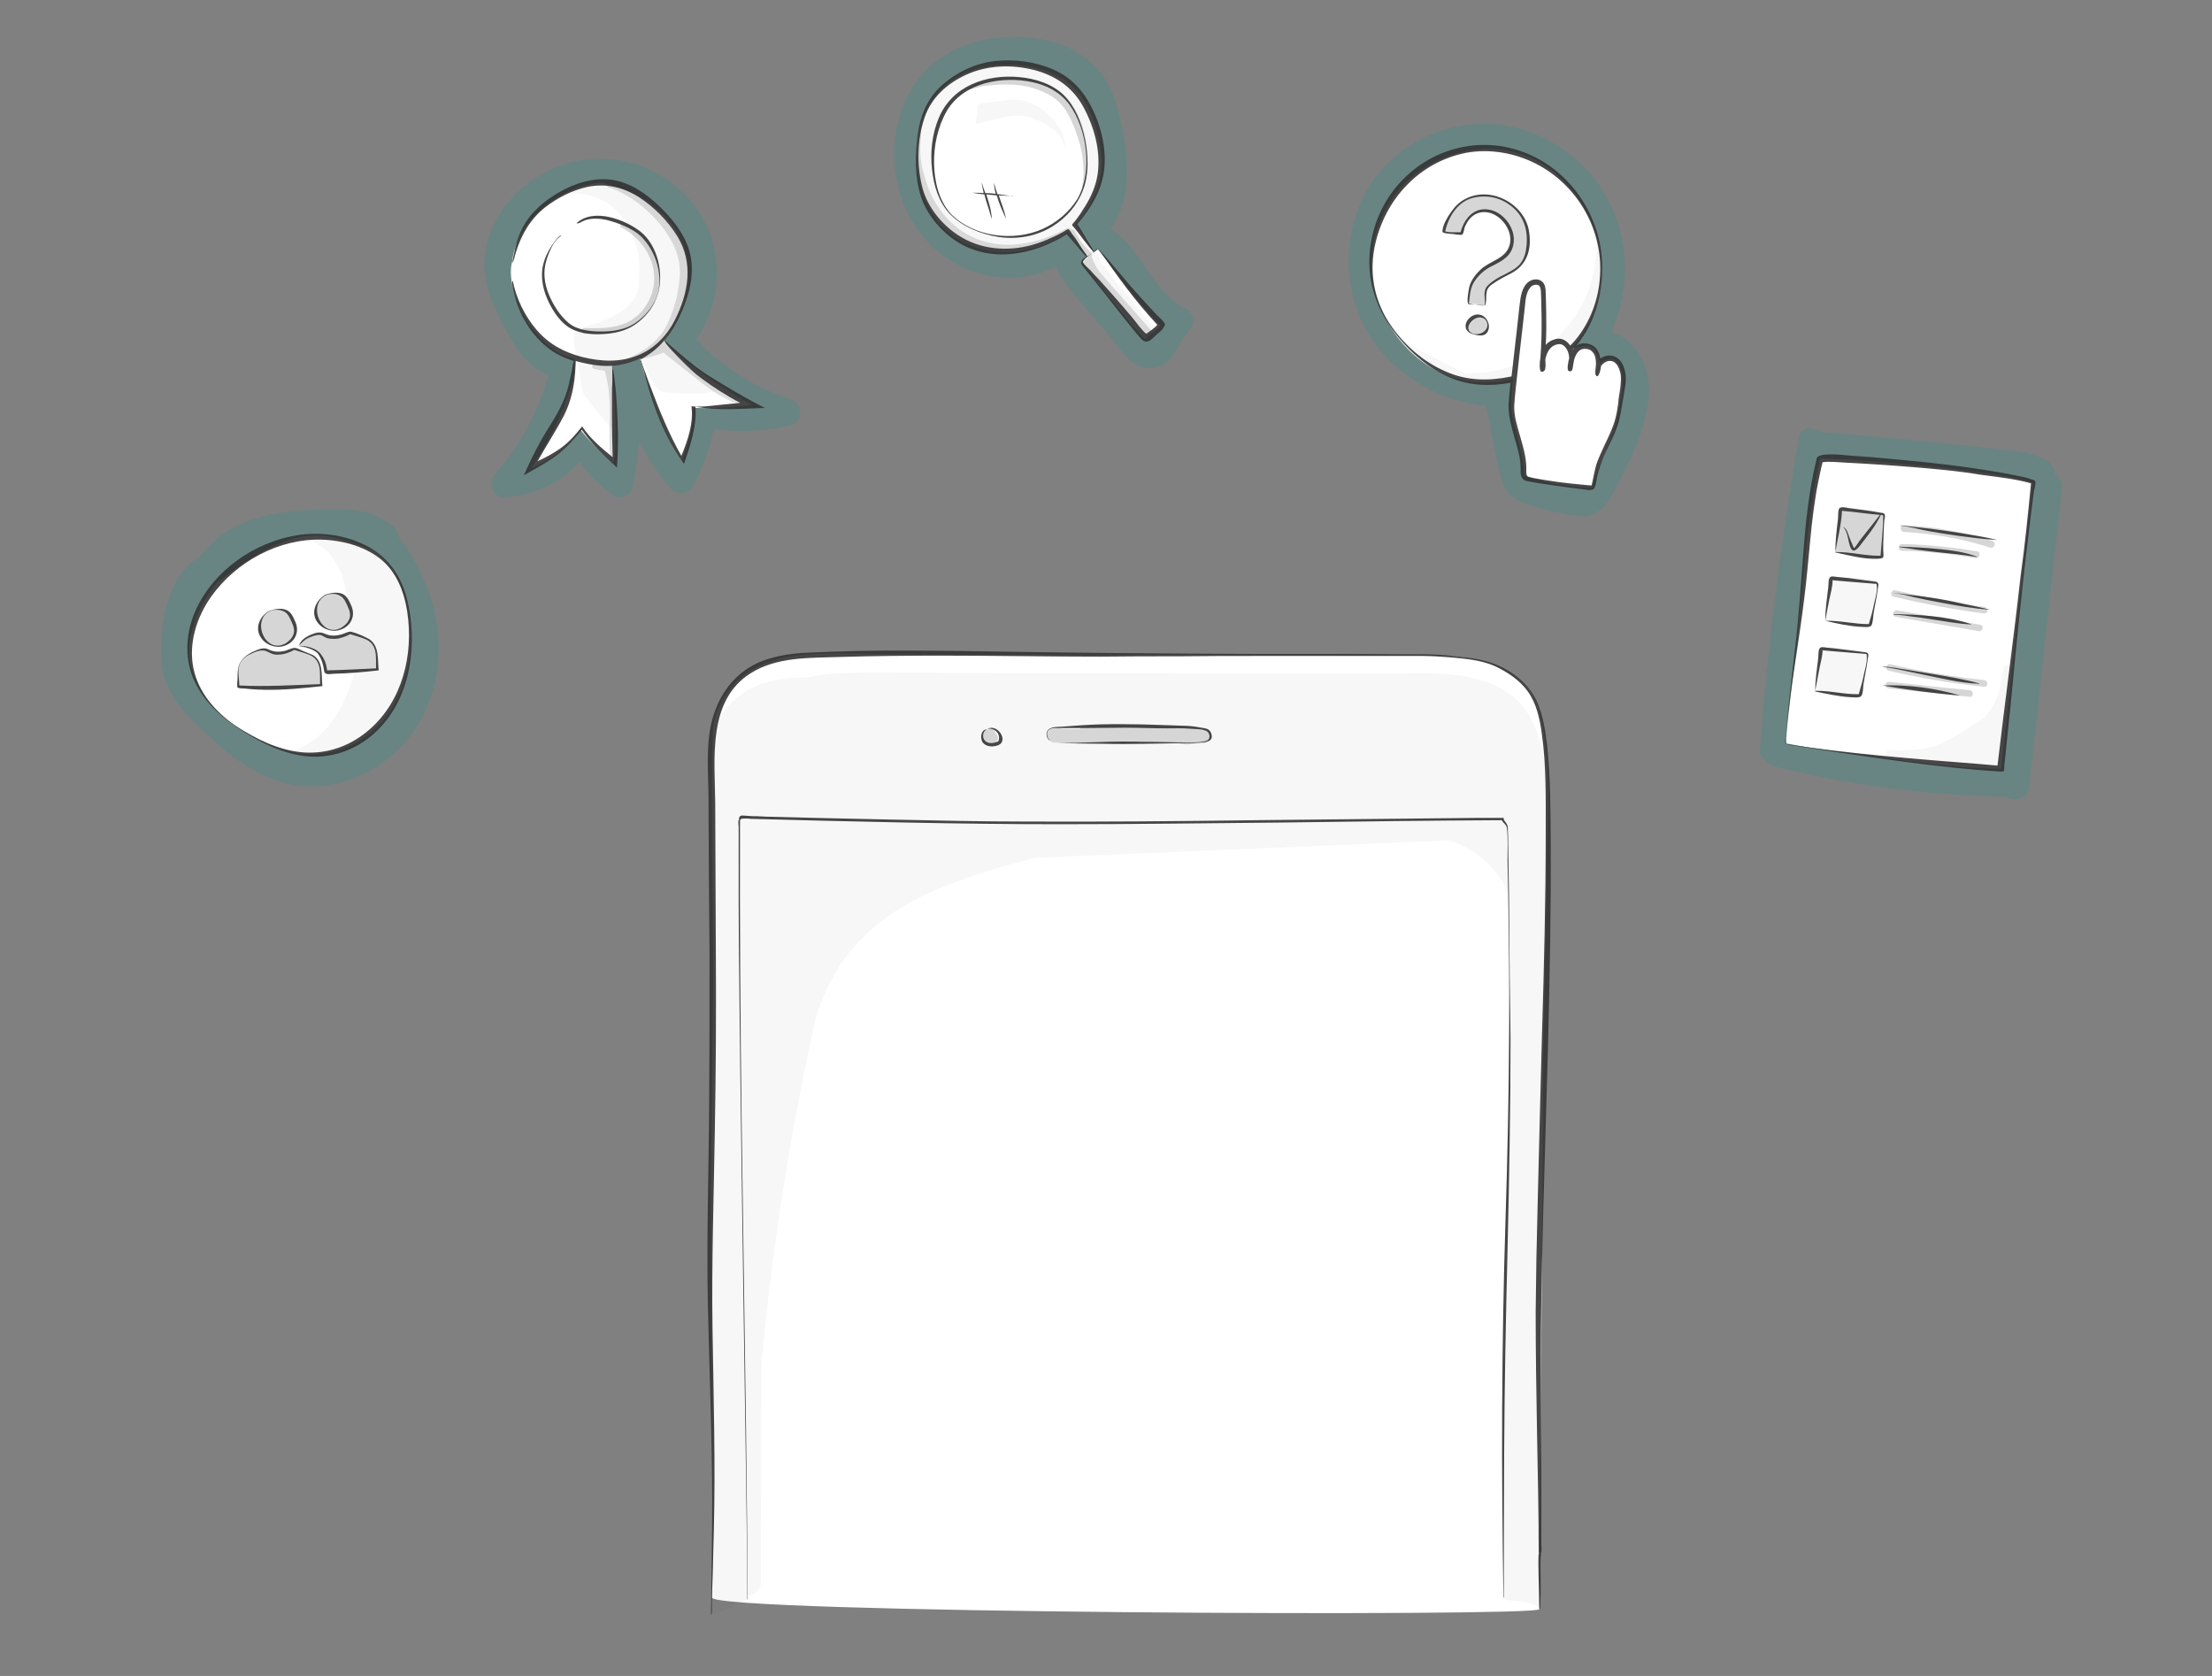
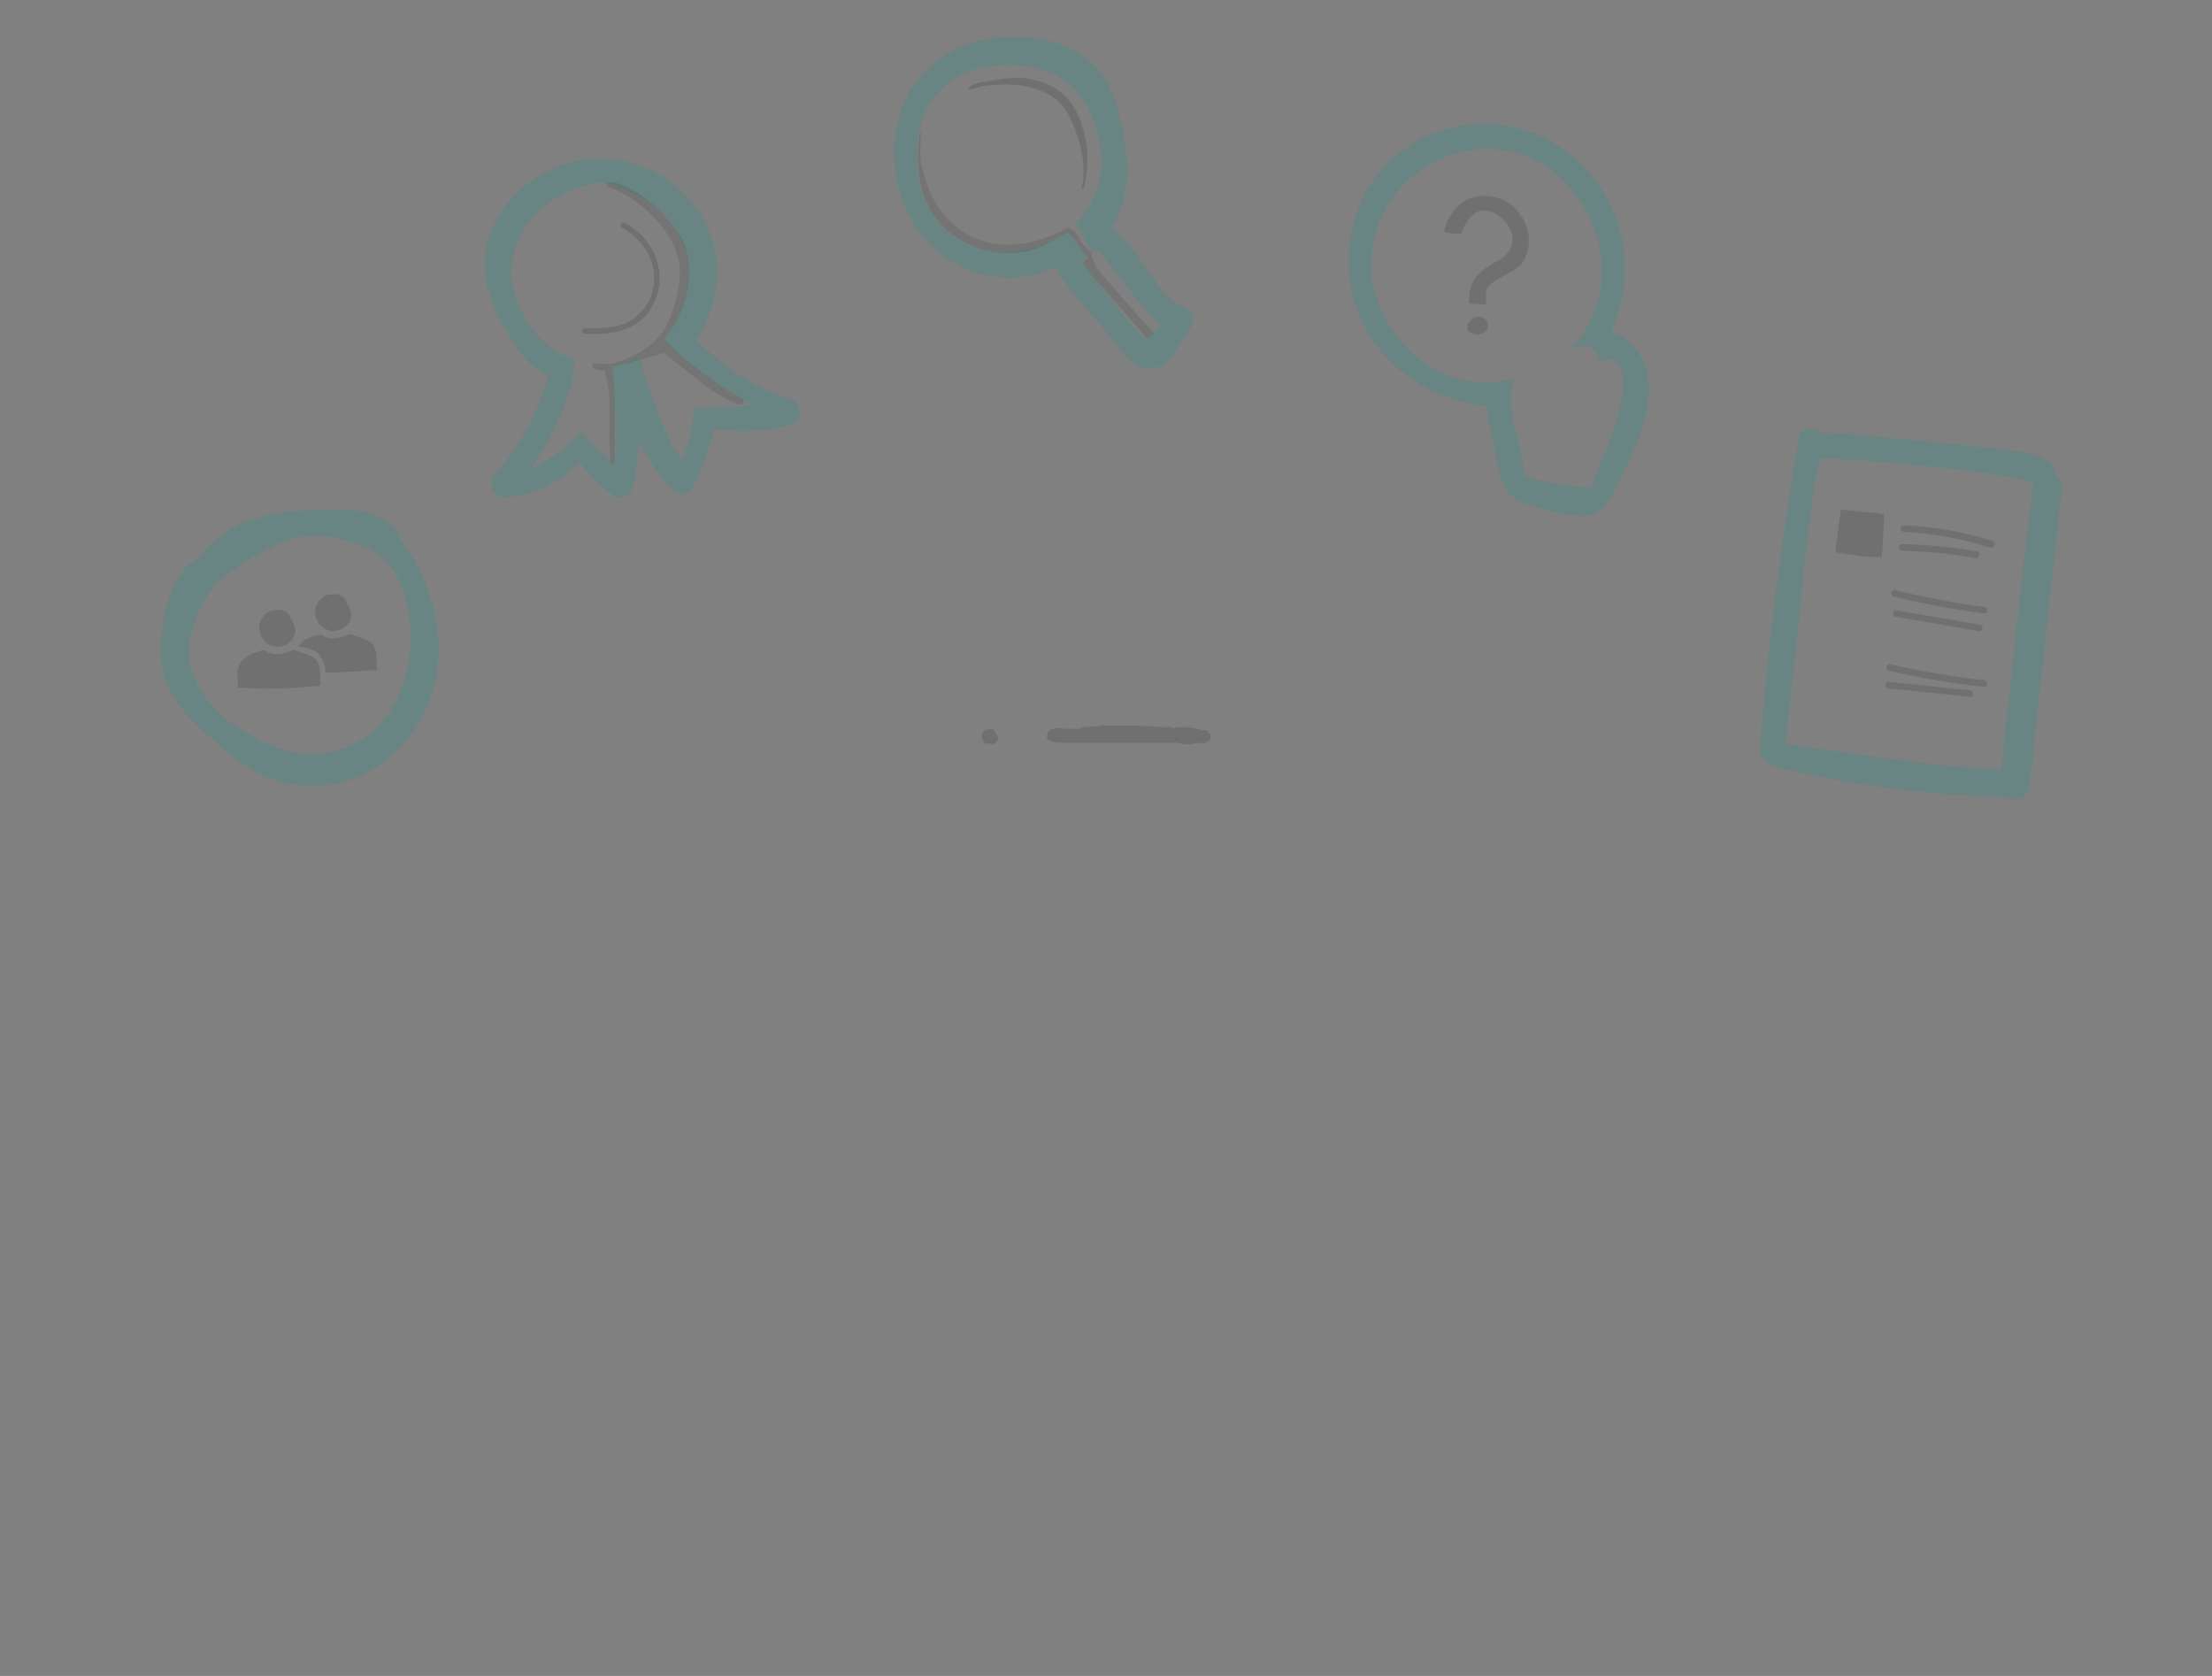
<svg xmlns="http://www.w3.org/2000/svg" version="1.1" id="Calque_1" x="0px" y="0px" viewBox="0 0 660 500" style="enable-background:new 0 0 660 500;" xml:space="preserve">
  <rect x="0" y="0" width="660" height="500" fill="#808080" stroke="none" />
  <style type="text/css">
	.st0{fill:#FFFFFF;}
	.st1{opacity:0.25;fill:#20968F;enable-background:new    ;}
	.st2{opacity:4.000000e-02;fill:#333333;enable-background:new    ;}
	.st3{opacity:0.16;fill:#333333;enable-background:new    ;}
	.st4{opacity:0.2;fill:#333333;enable-background:new    ;}
	.st5{opacity:0.9;fill:#333333;enable-background:new    ;}
</style>
-   <path class="st0" d="M456,205.4c-6.7-7.4-16.5-9.7-25.8-9.8c-55.4-0.6-112.3-0.1-167.7-0.5c-18.9-0.1-43.1-3.3-49.6,20.6  c-1.1,10.2,0,63.6-0.1,77.2c-0.6,61.2,1.4,118.6-0.4,183.7c0.1,4.7,246.8,5.8,246.8,3.5l1.2-164.1c0.5-27.9,0.9-45.9,1.4-73.8  C462.1,232.6,461.9,212.1,456,205.4L456,205.4z M116.5,212c-4.4,6.7-10.7,11.1-18.7,12.6c-9.1,1.7-16.4-1.4-24.6-6.2  c-9.3-5.2-14.4-12.2-16.3-19.9c-2-8.1,2.6-18.5,7.9-24.7c22.9-18,31.9-15.6,46.2-9.7C123.3,170.8,126.8,196.2,116.5,212L116.5,212z   M206.9,121.7c0.1,5.3-1.7,11.3-3.4,15.6c-5.4-7.4-10.1-21.5-12.6-30.4c-2.2,0.9-3.8,1.5-8.3,2.2c0.6,8.6,1.7,20.7,0.5,29.3  c-2.2-2.4-6-5.1-10-10.3c-2.3,4.6-9.7,9.6-14.6,11.6c8.8-13.4,13.4-25.8,12.9-32.8c-6.1-0.6-12.6-7.9-15.1-12.6  c-3-5.7-4.7-12.1-3.5-16.2c1.7-14,15.9-22.8,26.6-23.6c21.7,4.3,35.2,24.3,18.8,47c5.8,7.1,18.1,14.8,26,19.2  C221.2,121.4,212.6,121.9,206.9,121.7L206.9,121.7z M341.7,101.1c-1.1-0.2-17.7-21.1-18.8-22.9c0.4-0.5,1-1.2,1.5-1.6  c-1.4-2-4.1-5.2-5.8-7.4c-11.5,8.3-29.9,9-39.6-4.2c-7.7-10.7-8-30.6,3.1-39.5c9.1-8.6,29.6-8.4,38.6,1c4.8,5,7.1,12.8,7.9,19.4  c0.9,7.3-2.6,15.9-7.8,21c1.5,2,4,6.6,5.6,8.4c0.4-0.3,0.7-0.5,1.2-0.9c4.4,5.5,15,19.9,18.7,22.6C346,97.6,344.5,98.9,341.7,101.1  L341.7,101.1z M483.2,121.5c-1.4,9.7-6.4,16.3-8.1,23.9c-4.2,0.4-14.6-1.4-20.3-3.5c-0.3-5.6-1.6-9.3-2.3-12.6  c-0.6-2.8-2.5-5.5-1-16.3c-20.3,5-34.9-8.4-40.4-23c-5.3-14.1,0.6-31.4,13.5-39.7c13.7-8.8,31-7.8,42.1,3.8  c11.7,11.5,16.9,33,2.3,49.9c3.4-0.6,6.8-2.8,8.3,4.3c1.3-1.2,3.7-1.5,4.7-0.8C485.2,109.7,484.1,117.6,483.2,121.5L483.2,121.5z   M597.1,229.4c-13.7-0.2-26.6-2.1-39.9-4c-7.9-1.1-16.3-2-24.2-3.6c-0.3-2.2,1.2-12.9,2.7-26.5c2.1-18.5,3.6-42.9,7.4-58.5  c11.9,0,59.2,4.3,63.5,7.4C606.4,144.4,600.1,201.3,597.1,229.4L597.1,229.4z M456,205.4c-6.7-7.4-16.5-9.7-25.8-9.8  c-55.4-0.6-112.3-0.1-167.7-0.5c-18.9-0.1-43.1-3.3-49.6,20.6c-1.1,10.2,0,63.6-0.1,77.2c-0.3,33-0.9,64.9-0.7,97.5  c0.2,27.9,1.2,56.2,0.3,86.1c0,0.6,4.2,0.9,10.9,1.4c-0.4-2.3-0.5-22.4-0.5-30.1c-0.1-16.2-0.1-32.2-0.5-48.4  c-0.5-16.8-0.1-33.4-0.7-50.2c-0.6-16.8-0.8-33.4-0.9-50.3c-0.1-16.7-0.5-37.8,0-54.5c11.4-1,88.3,2.1,114.1,1.2  c18.5,0.1,37-0.6,55.5-0.8c18.6-0.2,37.2,0.1,55.9-0.5c2.7-0.1,3.4,1.6,3.6,2.6c0.3,10.5,0.2,22.1,0.4,32.9  c0.3,12.9,0,66.3-0.8,86.5c-0.8,19.4-0.8,38.7-1,58.7c-0.2,18.8,0,32.8,0,52c6.2-0.2,10.9,3.4,10.9,3.1l1.2-164.1  c0.5-27.9,0.9-45.9,1.4-73.8C462.1,232.6,461.9,212.1,456,205.4L456,205.4z" />
  <path class="st1" d="M118.9,160c0-0.9-0.4-1.8-1.1-2.5c-6.2-5.8-14.4-5.9-22.5-5.5c-8.7,0.4-17.7,1.2-25.5,5.3  c-4,2.2-7.5,5.2-10.2,8.9c-11.9,6.3-13,28.8-10.5,36.3c2.7,7.9,10,14.3,16,19.6c6.4,5.6,13.8,10.6,22.4,12  c16.3,2.7,32.4-7,39.2-21.7C135,194.5,130.2,175,118.9,160z M116.5,212c-4.4,6.7-10.7,11.1-18.7,12.6c-9.1,1.7-16.4-1.4-24.6-6.2  c-9.3-5.2-14.4-12.2-16.3-19.9c-2-8.1,2.6-18.5,7.9-24.7c22.9-18,31.9-15.6,46.2-9.7C123.3,170.8,126.8,196.2,116.5,212L116.5,212z   M235.9,119.1c-10.7-3.4-20.4-9.6-28.1-17.8c7.2-10.9,8.4-25.1,1.6-36.7c-7.5-12.5-21.8-19.1-36.1-16.8  c-14.4,2.5-27.7,14.5-28.7,29.6c-0.6,8.3,3.4,15.9,7.4,22.9c2.9,5.2,6.4,9.6,11.6,11.7c-3,10.9-8.4,20.9-15.9,29.5  c-2.1,2.4-0.9,7,2.8,6.8c8.8-0.4,16.8-4.2,22.4-10.6c2.7,3.9,6.1,7.2,10,10.1c2,1.4,5.4,0,5.9-2.4c0.9-4.6,1.5-9.1,1.9-13.7  c2.5,5.1,5.8,9.9,9.7,14.3c1.7,1.9,5.1,1.4,6.3-0.8c2.9-5.5,5-11.2,6.2-17.2c7.7,1.1,15.5,0.7,23.2-1.2  C239.8,125.9,239.5,120.3,235.9,119.1L235.9,119.1z M206.9,121.7c0.1,5.3-1.7,11.3-3.4,15.6c-5.4-7.4-10.1-21.5-12.6-30.4  c-2.2,0.9-3.8,1.5-8.3,2.2c0.6,8.6,1.7,20.7,0.5,29.3c-2.2-2.4-6-5.1-10-10.3c-2.3,4.6-9.7,9.6-14.6,11.6  c8.8-13.4,13.4-25.8,12.9-32.8c-6.1-0.6-12.6-7.9-15.1-12.6c-3-5.7-4.7-12.1-3.5-16.2c1.7-14,15.9-22.8,26.6-23.6  c21.7,4.3,35.2,24.3,18.8,47c5.8,7.1,18.1,14.8,26,19.2C221.2,121.4,212.6,121.9,206.9,121.7L206.9,121.7z M354,92.2  c-6.4-2.9-9.7-9-13.6-14.5c-2.6-3.7-5.4-7-9-9.5c7.5-10.7,5-25.9,1.4-37.9c-4.4-14.7-18.9-20.2-33.3-19.2  c-14.5,1-26.5,8.7-30.9,22.9c-4.2,13.5-1,29.2,9.2,39.2c10,9.8,25.1,12.5,37.4,6.3c0.3,1.1,0.7,2.2,1.5,3.2  c4.4,6.4,10,12.2,14.9,18.2c3.4,4.1,6.7,10,12.9,8.8c6.2-1.2,6.7-7.4,10.4-11.2C356.4,96.8,356.4,93.3,354,92.2z M341.7,101.1  c-1.1-0.2-17.7-21.1-18.8-22.9c0.4-0.5,1-1.2,1.5-1.6c-1.4-2-4.1-5.2-5.8-7.4c-11.5,8.3-29.9,9-39.6-4.2c-7.7-10.7-8-30.6,3.1-39.5  c9.1-8.6,29.6-8.4,38.6,1c4.8,5,7.1,12.8,7.9,19.4c0.9,7.3-2.6,15.9-7.8,21c1.5,2,4,6.6,5.6,8.4c0.4-0.3,0.7-0.5,1.2-0.9  c4.4,5.5,15,19.9,18.7,22.6C346,97.6,344.5,98.9,341.7,101.1L341.7,101.1z M491.8,113.3c-0.8-6.6-5.1-12.4-11-14.3  c5.4-12.2,5.6-26.5-0.6-38.6C473.5,47,459.7,37.8,444.9,37c-14.8-0.8-29.7,6.8-37.1,19.9c-7,12.4-7.2,28.2-0.5,40.8  c7.1,13.4,21.2,21.8,36.1,23.4c1.2,5.8,2.4,11.6,3.5,17.5c1,4.9,2,9.2,7.1,11.2s11.4,3.4,16.8,4.1c5.4,0.7,8.3-2.6,10.6-7  C486.6,137.1,493.1,124.5,491.8,113.3L491.8,113.3z M483.2,121.5c-1.4,9.7-6.4,16.3-8.1,23.9c-4.2,0.4-14.6-1.4-20.3-3.5  c-0.3-5.6-1.6-9.3-2.3-12.6c-0.6-2.8-2.5-5.5-1-16.3c-20.3,5-34.9-8.4-40.4-23c-5.3-14.1,0.6-31.4,13.5-39.7  c13.7-8.8,31-7.8,42.1,3.8c11.7,11.5,16.9,33,2.3,49.9c3.4-0.6,6.8-2.8,8.3,4.3c1.3-1.2,3.7-1.5,4.7-0.8  C485.2,109.7,484.1,117.6,483.2,121.5L483.2,121.5z M613.1,141.7c0.1-1.3-0.4-2.7-1.7-3.7c-4.1-3.1-9.3-3.3-14.3-3.9  c-6.1-0.7-12.1-1.4-18.2-2c-12-1.2-24-2.3-36-3.2c-2.1-1.7-5.7-1.6-6.2,1.8c-5.3,30.8-9.2,61.7-11.6,92.9c-0.1,1.8,0.8,2.9,2,3.5  c0.5,0.7,1.2,1.2,2.2,1.5c22.7,5.7,45.9,8.7,69.3,9.1c2.1,1.7,6.5,0.7,6.9-3c3.2-29.8,6.5-59.5,9.7-89.3  C615.4,143.4,614.4,142.2,613.1,141.7L613.1,141.7z M597.1,229.4c-13.7-0.2-26.6-2.1-39.9-4c-7.9-1.1-16.3-2-24.2-3.6  c-0.3-2.2,1.2-12.9,2.7-26.5c2.1-18.5,3.6-42.9,7.4-58.5c11.9,0,59.2,4.3,63.5,7.4C606.4,144.4,600.1,201.3,597.1,229.4L597.1,229.4  z" />
-   <path class="st2" d="M328.5,78.2c-0.3-0.4-1.2-3.5-2-3c-2.3-3.3-3.4-5.4-5.5-8.1c7.5-8.5,8.2-15.6,7.4-23.4  c-1.1-10.8-8.7-18.6-12.4-20.7c-7.3-4.1-16.4-5.1-24.4-2.7c-4.5,1.3-8.8,3.8-11.8,7.5c-3.2,3.9-5.3,8.1-5.8,14.7  c-0.9,8,0.2,15.6,4.1,20.9c2.5,4.2,8.9,10.1,16.3,11.5c8.2,1.9,19.1-2.1,24-5.6c1.6,1.7,4.6,5.5,6.1,7.5c-0.1,0.1-1.5,1.3-1.5,1.5  c-0.1,0.4,16.9,20.7,18.1,22.5c2.4-0.9,3.5-2,4-2.2C345.1,98.6,330.1,80.8,328.5,78.2L328.5,78.2z M309,69.4  c-10.1,3.1-24-0.7-28-9.4c-2.4-4.5-3.9-14.4-2-19.3c1.5-6.1,4.4-10.7,8.3-13.6c4.5-3.2,10.5-4,16-3.7c5.8,0.3,11.7,2.1,15.4,6.8  c3.7,3.9,6.3,15.1,5.6,19.7C324.4,60.1,316,66.8,309,69.4z M215.7,115.9c-3.3,2.3-17.2,1.5-18.5,0.8c-2.3-1.2-4.2-6.6-4.3-6.7  c-0.2-0.5-1.3-3.5-2.1-3.1c-1.9,1-7.6,1.8-8.2,1.9c0.4,4.8,0.4,17.4,0.5,20c-3.7-4.9-9.7-11-9.5-12.7c-1.2-9.9-3.4-14.6-1.8-18  c21.2-4.7,18.7-13.4,18.9-16.5c0.7-10.2-5.5-25-21.9-23.9c8.8-4,17.2-3.8,24.5,2.4c5.4,4.2,14,12.9,12.2,24.5  c-1,6.6-5.1,14.3-7.5,16.6C200.5,104.4,208.3,111.7,215.7,115.9L215.7,115.9z M106,200.3c2.4-0.2,5.1-0.3,6.2-0.4  c0.1-1.6,0.1-3.2,0-5c0.2-3.1-2.9-4.9-8-5.8c0-1.1,0-2.1-0.1-3.2c1.2-2.3,0.7-4.6-0.4-6.3c-0.8-8-3.4-15.4-12.3-19  c5.4-0.1,9.6-0.6,15.7,1.8c2.9,1.2,5.7,2.7,8,4.9c4.5,4.4,6.5,10.9,7.1,17.2c0.9,8.8-0.3,18-4.7,25.7c-4.4,7.7-14,18.3-31.1,14.4  C100.1,219.4,103,208.6,106,200.3L106,200.3z M557.8,186.5c-2.6,0.3-9.1-0.8-13.2-1.3c0.3-2.6,1.5-11.1,1.9-12.5  c4,0.3,9.6,0.9,13.6,1.2C560.4,175.7,558.8,184,557.8,186.5z M543.5,193.6c-0.4,0-1.5,9.1-1.8,12.6c3.6,0.5,9.5,1.7,13.3,1.3  c0.4-1.4,2.1-8.6,2.2-12.6C555.6,194.9,547.6,193.6,543.5,193.6z M600.4,199.4c0-1.1-2.2-1.5-2.5-0.4c-0.5,2.4-0.9,4.8-1.4,7.2  c-0.1,0.3-1.9,6.3-5.5,8.6c-5.3,3.3-10.2,7.2-16.3,8.4c-2.5,0.5-5,0.7-7.5,0.7c-1.2-0.1-2.4-0.2-3.5-0.1c-0.6,0-1,0.4-1,1s0.4,1,1,1  c1.1,0.1,30.8,3.4,33.1,3.5C597.6,224.1,600.3,202,600.4,199.4L600.4,199.4z M458.9,392.3c1.5-64.4,3.2-135.2,3-146.9  c-0.3-22.1-2.2-38.5-22.3-43.1c-9.6-2.2-19.9-1.3-29.7-1.3c-11.2,0-22.4,0-33.7-0.1c-22.4,0-44.9-0.1-67.3-0.1  c-11.6,0-23.1,0-34.7-0.1c-10,0-20.2-0.5-30.1,0.8l-3.6,0.6c-7.7,0-15.4,1.3-21.3,6.7c-4.9,4.5-6.6,8.1-7,17.4  c1.3,17.9-1,125.5-0.4,149.3c0.6,23.8,1.6,82.5,0.5,105.1c-0.1,2,5.2-0.6,10.9-3.7v-1c1.9-0.1,3.8-1.3,3.8-3.8  c0.1-21.7,0.1-43.4,0.2-65.2c3.2-35,8.7-69.7,16.4-104c0.9-2.6,1.9-5.2,3.1-7.8c7-15.2,19.5-24.4,34.7-30.5  c8.9-3.6,18.2-6.4,27.6-8.7c10.5-0.4,21-0.9,31.4-1.3l91.9-3.9c7.7,2.4,13.9,7.8,17.6,15.1c0.3,19.9,0.3,44.4,0,66.6  c-0.4,30.3-1.5,56.1-1.3,59.6c-0.3,13.3-0.5,58.6-0.3,84.8c1.6,1.2,7.2,0.4,11,2.7C459.2,461.9,458.1,425.2,458.9,392.3L458.9,392.3  z M298.2,222.1c-0.1,0-0.2,0.1-0.4,0.2c-1.6,1-4.1-0.4-4.4-2.1c-0.6-3.1,2.5-2.5,4.6-2c0.1,0.6,0.2,1.2,0.2,1.8c0,0.5,0.1,1.1,0,1.6  C298.1,222,298.2,222.1,298.2,222.1L298.2,222.1z M361,220.1c-0.2,0.5-0.8,0.5-1.6,0.7c-0.6,0.1-1.1,0.4-1.5,0.6  c-7.8,0.4-15.6,0.5-23.3,0.3c-3.8-0.1-7.5-0.4-11.3-0.4c-3,0-9.8,1.7-10.9-2.2V219c1-2.6,10.2-1.9,12.5-2.1l12.8-0.6l9.5-0.3  c2.3,0.9,5.3,0.3,7.7,0.5c1.5,0.1,4.3,0.3,5.4,1.3C360.4,218.2,361.2,219.7,361,220.1L361,220.1z M316.1,40.5  c-2.1-2.9-7-4.9-8.8-5.5c-4.2-1.7-13.2,1.4-13.4,1.4c-0.6,0.1-2.8,0.6-2.8,0.6c-0.1-0.1,0.9-4.4,0.5-4.6c-0.8-0.4,1.1-1.9,1.8-1.7  c0.1-0.1,4.7-0.4,6.7-0.8c9-1.4,14.7,6.1,15.5,7.7c1.9,2.4,2.4,6.1,2.5,6.5C318.2,45,316.7,41.3,316.1,40.5L316.1,40.5z   M468.3,104.2c4.3-3.1,7.5-10.1,9.1-16.8c2-8.5-1.5-19.8-1.3-18.2c1.4,12.5-3.5,24.9-13.2,33C462.9,102.2,466,100.2,468.3,104.2z   M451.8,109c-4.6,1.7-9.8,2.5-14.6,2.4c-4-1.9-8-4-11.9-6.1c-2.2-1.2-4.7-2.1-6.6-3.8c-1.4-1.2-2.2-2.7-3.7-4.2  c6,9.4,16.8,16.4,26.8,16.9c3.4,0.2,6.7-0.3,9.7-1.1L451.8,109L451.8,109z" />
  <path class="st3" d="M342,100.7c-7.9-9-8.8-10.1-16.7-19.1c-0.3-0.3-1.8-2.4-1.8-2.7c-0.3-0.4-0.2-0.7,0.1-1.1c0.2-0.3,0.8-0.8,1-1  c-0.1,0-2.6-3.6-5.2-6.6l-0.8-0.9c-4.6,2.6-9,5.4-14.3,6c-9,1-17.9-2.1-23.9-8.8c-6.1-6.8-7.2-16.2-6.2-25.3c0.5-4.7,0.7-0.6,0.5,1  c-0.5,4.9,0.5,8.9,2.2,13.6c2.6,7.2,8.4,13.5,15.7,15.9c8.6,2.9,17.8,0.7,25.5-3.5c0.6-0.3,1.1-0.2,1.5,0.2c0.4,0,0.9,0.2,1.2,0.8  c1.7,2.9,2.1,3.7,4.6,5.9c0.4,0.4,0.5,0.8,0.3,1.2v0.2c0.2,0.4,0.7,2.4,2.6,4.9c6.4,7.3,9.6,10.8,16,18.1  C344.5,99,342.4,101.2,342,100.7L342,100.7z M220.8,120.7c-4.6-1.4-8.6-4.2-12.3-7.2c-1.3-1-8.4-6.5-10.5-8.3  c-0.9,0.5-12,3.6-15.3,4.1c1.1,9.9,0.6,19.1,0.7,28c0.1,1.1-1.1,1.6-1.2,0.5c-1.1-9,1-18.4-1.8-27.2c-1.1-0.1-2.2-0.3-3.2-0.6  s-0.5-1.9,0.5-1.6c0.9,0.3,4.9,0.1,5.4,0c4.6-1.5,9.2-3.4,12.7-7c3.3-3.3,4.7-7.8,6-12.2c0-0.1,1.4-6,1-9.2  c-0.5-10.4-12.4-21.5-21.2-24.1c-1-0.3-0.6-1.7,0.5-1.6c8.5,1,18.7,11.6,21.8,17.7c4.6,11.9-1,23.7-5.7,29.1  c3.9,5.2,18.9,16.2,23.3,17.8C222.3,119.4,221.9,121,220.8,120.7z" />
  <path class="st4" d="M323.7,54.8c-0.3,1.6-1.2,2.2-0.8,0.7c0.8-3.8,0.3-8.5-0.6-12.2c-0.9-3.2-2.1-6.5-3.7-9.4  c-1.5-2.7-3.7-4.8-6.5-6.1c-6.2-3.1-12.4-2.9-18.9-2.1c-0.7,0.1-4.3,1.4-4.3,0.8c0-0.7,3-1.9,3.7-2c4.4-0.5,8.5-1.7,12.9-1.2  c3.3,0.4,6.5,1.3,9.3,3c3,1.8,5.1,4.5,6.6,7.5C324.5,40.3,325.2,47.5,323.7,54.8z M194.5,74.3c-1.9-3.3-4.8-6.1-8.1-7.8  c-0.9-0.5-1.8,0.9-0.9,1.4c5.4,2.9,9.5,8.4,9.7,14.6c0.2,5.8-3.1,11.5-8.5,13.9c-3.8,1.6-8.1,1.6-12.2,1.5c-1.1,0-1.1,1.6-0.1,1.7  c3.9,0.1,8,0.1,11.7-1.2c3.2-1.1,5.9-3.1,7.8-5.8C197.6,87,197.7,79.9,194.5,74.3z M80.3,182.4c-2.1,1.2-3.3,3.5-2.9,5.9  c0.4,2.3,2.4,4.3,4.7,4.6c2.3,0.3,4.8-1,5.7-3.2c0.9-1.9-0.3-3.8-1.2-5.7C84.9,180.7,80.3,182.4,80.3,182.4z M70.9,205.1  c8.6,0.8,16.2,0.2,24.8-0.5c-0.3-2.6,0.3-6.3-1.6-8c-0.8-0.7-1.9-1.2-2.9-1.5c-1.3-0.4-3.6-1.3-3.6-1.3s-5,2.7-8.1,0.5  c-0.9-0.6-2.3,0-3.6,0.5c-1.6,0.5-3.9,2.1-4.5,3.6C70.4,200.4,71.1,202.8,70.9,205.1z M97,177.7c-2.1,1.2-3.3,3.5-2.9,5.9  c0.4,2.3,2.4,4.3,4.7,4.6c2.3,0.3,4.8-1,5.7-3.2c0.9-1.9-0.3-3.8-1.2-5.7C101.6,176,97,177.7,97,177.7z M94.9,194.9  c2.8,3.6,1.9,5.5,2.3,5.8c5-0.1,10-0.5,15.3-0.8c-0.3-2.6,0.3-6.3-1.6-8c-0.8-0.7-1.9-1.2-2.9-1.5c-1.3-0.4-3.6-1.3-3.6-1.3  s-5,2.7-8.1,0.5c-0.9-0.6-2.3,0-3.6,0.5c-1.6,0.5-2.9,1.4-3.5,2.9C89.1,192.9,93,193.2,94.9,194.9L94.9,194.9z M562.2,153.4  c-2.2-0.4-11.6-1.2-12.9-1.4c-0.3,1.2-1.5,11.3-1.7,12.8c3.8,0.5,10,1.7,13.9,1.4C561.6,164,562.2,154.5,562.2,153.4z M594.5,161.4  c-8.5-2.7-17.4-4.3-26.4-4.7c-1.3-0.1-1.3,1.9,0,2c8.8,0.5,17.4,2,25.8,4.7C595.2,163.7,595.7,161.8,594.5,161.4L594.5,161.4z   M589.9,164.5c-7.4-1.3-14.9-2-22.4-2.2c-1.3,0-1.3,2,0,2c7.3,0.2,14.6,0.9,21.8,2.2C590.7,166.7,591.2,164.8,589.9,164.5  L589.9,164.5z M592.3,181.1c-9-1.2-17.9-2.9-26.8-5c-1.2-0.3-1.8,1.6-0.5,1.9c8.8,2.1,17.8,3.8,26.8,5c0.5,0.1,1.1-0.1,1.2-0.7  C593.1,181.9,592.8,181.2,592.3,181.1z M590.9,186.4c-8.3-1.4-16.6-2.9-24.8-4.3c-1.3-0.2-1.8,1.7-0.5,1.9  c8.3,1.4,16.6,2.9,24.8,4.3C591.6,188.5,592.1,186.6,590.9,186.4z M592,202.9c-9.4-1-18.7-2.6-27.9-4.7c-1.3-0.3-1.8,1.6-0.5,1.9  c9.4,2.2,18.9,3.8,28.4,4.8C593.3,205,593.3,203,592,202.9z M587.7,205.9c-8-0.8-16.1-1.6-24.1-2.5c-1.3-0.1-1.3,1.9,0,2  c8,0.8,16.1,1.6,24.1,2.5C589,208,588.9,206,587.7,205.9z M297.2,218.9C297.2,218.8,297.2,218.8,297.2,218.9l-0.3-0.6  c0-0.1-0.1-0.2-0.1-0.2c-0.3-0.4-0.9-0.8-1.4-0.6c-0.1,0.1-0.3,0.1-0.4,0.2c-0.2-0.1-0.5,0-0.7,0c-1.1,0.3-1.6,1.7-1.3,2.8  c0.3,1,1.5,1.7,2.6,1.3c0.4,0.2,0.8,0.3,1.2,0c0.6-0.4,1-1,1-1.8C297.7,219.6,297.5,219.2,297.2,218.9L297.2,218.9z M360.7,218.7  c0-0.1-0.1-0.1-0.1-0.2c-0.3-0.6-0.8-0.8-1.5-0.7c-0.1,0-0.3,0-0.4,0.1c-2.8-1-5.7-1.3-8.6-0.7c-0.4-0.1-0.9-0.2-1.3-0.4  c-0.5-0.1-0.8,0-1.1,0.2c-5.9-0.5-11.8-0.7-17.7-0.5c-0.3-0.2-0.6-0.2-1-0.1c-0.2,0.1-0.4,0.1-0.6,0.2c-1.8,0.1-3.6,0.2-5.4,0.4  c-0.4,0-0.7,0.2-0.9,0.5c-1.8,0-3.5-0.1-5.3-0.1c-0.1-0.1-0.3-0.2-0.5-0.2c-0.6-0.1-1.2,0-1.8,0.2c-1,0-1.8,0.8-2,1.7  c-0.2,0.4-0.3,0.8,0,1.2c0.2,0.4,0.6,0.7,1,0.7c1,0.5,2.1,0.6,3.2,0.6h34.5c0.9,0.3,1.7,0.4,2.7,0.5c0.8,0,1.5-0.1,2.2-0.2  c0.1,0,0.3,0,0.4-0.1c0.8-0.1,1.7-0.2,2.5-0.1c0.4,0.1,0.8-0.1,1-0.4h0.1C361.3,221,361.8,219.2,360.7,218.7L360.7,218.7z   M452.4,62.5c-3.1-3.6-9.6-5.4-15-2.8c-2.8,1.6-5.6,4.9-6.5,9.4c1,0.5,3.7,0.6,5.1,0.7c2.7-8.3,8-8.3,12.2-4.6  c3.9,3.5,4.8,9.2-1.1,12.5c-7.7,3.8-9.1,7.9-8.7,12.8c0.9,0.2,3.5,0.4,4.9,0.4c0.3-1-0.2-3.2,0.4-4.8c0.6-1.6,4.1-3.3,4.4-3.5  c2.2-1,5.3-2.8,6.6-4.8C457.6,71.7,456,66.7,452.4,62.5z M443.9,96.4c-0.4-1.4-1.8-2.1-3.2-1.9c-1.3,0.2-2.1,1.2-2.8,2.2  c-0.2,0.4-0.2,1.7,0.5,2.3c1,0.7,2.4,1.1,3.6,0.6C443.4,99.2,444.3,97.8,443.9,96.4z" />
-   <path class="st5" d="M459.3,480.1c-0.1-2.9-0.1-5.8-0.2-8.7c0-0.6-0.3-8.6,0.2-8.5c-0.1,0.1-0.1,0.2-0.2,0.3c0-12-0.3-24.1-0.5-36.1  c-0.2-11.9-0.4-23.7-0.4-35.6c0.1-10.9,0.3-21.7,0.6-32.6c0.2-9.3,0.5-18.7,0.7-28l0.6-22.8c0.6-19.9,1.1-39.9,1.1-59.8  c0-9.9,0.2-19.9-1.2-29.7c-0.6-4.3-1.6-8.8-4.2-12.4c-2.4-3.3-5.9-5.6-9.6-7.4c-4.2-1.9-9.1-2.3-13.6-2.7c-2.7-0.2-5.4-0.4-8.1-0.4  h-49.4c-7.7,0-15.4,0-23.2,0.1c-7.8,0-15.7,0-23.5,0.1c-15.9,0-31.8-0.3-47.7-0.3c-10.1,0-20.1,0.1-30.1,0.4  c-8.9,0.3-18.9-0.1-26.7,4.9c-12.9,8.2-10.6,25.5-10.5,38.6c0,8,0.1,16.1,0.1,24.1c0,7.5,0.1,15,0.1,22.5c0.1,16.8,0,33.7-0.3,50.5  c-0.3,19.9-1,39.8-0.7,59.8s0.9,40.1,0.4,60.1c-0.1,5-0.3,10-0.4,15c-0.1,2.5-0.2,5-0.2,7.5c0,0.4,0.1,2.8-0.2,2.8  c-0.1,0,0-3.2,0-3.6c0.1-10,0.3-19.9,0.3-29.9c0-19.9-0.9-39.9-1.3-59.8c-0.4-20,0.3-40.1,0.4-60.1c0.1-14.5,0.1-29.1,0.1-43.6  c-0.1-8.3-0.1-16.7-0.2-25c0-7.1-0.1-14.2-0.1-21.3c0-7.3-0.8-14.8,0.7-22.1c1.9-8.8,7.1-16.1,15.6-19.3c4.4-1.6,8.9-2.2,13.6-2.4  c5-0.2,9.9-0.4,14.9-0.5c10-0.2,20-0.1,29.9,0c14.5,0.2,29,0.5,43.5,0.6c8.4,0.1,16.8,0.1,25.2,0.2c7,0,14,0.1,21,0.1h15.3  c9.3,0,18.5,0,27.8,0.1h6c4.2,0,8.3,0.4,12.5,0.9c4.6,0.6,8.8,1.6,12.8,4.1c3.4,2.1,6.4,5,8.2,8.7c1.9,4.1,2.7,8.9,3.2,13.4  c1.1,9.8,1,19.7,1.1,29.5c0.1,19.9-0.3,39.9-0.8,59.8l-0.6,20.9c-0.3,9.2-0.5,18.5-0.8,27.7c-0.3,11.6-0.6,23.1-0.7,34.7  c-0.1,11.3,0,22.5,0,33.8c0,3.4,0.1,6.7,0.1,10.1v21.8c0,0.8,0.3,2.5-0.3,3c0.1,0,0.2-0.1,0.2-0.1c-0.3,2.7-0.1,5.6-0.1,8.3v4.3  C459.5,476.4,459.8,480.1,459.3,480.1L459.3,480.1z M297.8,221.3l0.2-0.2c-1.2,0.6-3,1-4.1-0.1c-0.9-0.9-0.8-2.9,0.6-3.4  c-1.9,0-2.1,2.7-1.3,3.9c1.1,1.4,3.2,1.4,4.7,0.8c3.1-1.3-0.3-6.6-3.4-4.8C296.7,216.9,298.9,219.1,297.8,221.3L297.8,221.3z   M313.4,217.5c0.8-0.4,2-0.3,2.8-0.3h8.1c3.7,0,7.5-0.1,11.2-0.1c4.2,0,8.5,0.2,12.7,0.2c2.3,0,4.6-0.1,6.9,0.1  c1.5,0.1,3.3,0.1,4.7,0.6c1.2,0.5,1.6,2.5,0.2,3c-1.8,0.6-4.2,0.5-6.1,0.5c-4.3,0-8.5-0.2-12.8-0.2c-4.5-0.1-8.9-0.1-13.4,0.1  c-4.5,0.1-8.9,0.4-13.4,0.1C312.7,221.2,311.5,218.5,313.4,217.5L313.4,217.5z M329.1,221.9c8.2,0.2,16.3-0.1,24.5-0.2  c2,0,3.9,0,5.9-0.3c1.5-0.2,2.5-0.9,1.9-2.6c-0.5-1.4-1.6-1.5-2.9-1.7c-1.9-0.4-3.9-0.6-5.9-0.6c-8-0.3-16-0.6-24.1-0.4  c-3.9,0.1-7.8,0.4-11.7,0.7c-1.5,0.1-4-0.1-4.5,1.8c-0.3,1.4,0.9,2.8,2.3,2.9C319.4,221.9,324.2,221.8,329.1,221.9L329.1,221.9z   M450.3,273.3c0-4.9-0.1-9.8-0.2-14.7c0-2.4-0.1-4.9-0.1-7.3c0-1.2,0-2.4-0.1-3.6c0-0.8,0-1.4-0.4-2c-0.3-0.6-1-1-0.8-1.7h-7.2  c-22.5,0.2-44.9,0.5-67.4,0.7c-22.4,0.3-44.9,0.5-67.3,0.4c-13.7,0-27.5-0.3-41.2-0.6c-7.6-0.2-15.3-0.3-22.9-0.5l-11.4-0.3  c-1.8,0-3.6-0.1-5.5-0.2c-0.9,0-1.8,0-2.7-0.1c-0.5,0-1-0.1-1.5-0.1s-0.8,0.1-1,0.5c-0.1,0.2-0.2,0.5,0,0.6  c-0.5,0.3-0.2,1.9-0.2,2.4v22.5c0,8.6,0.1,17.2,0.2,25.7c0.3,30.4,0.8,60.8,1.2,91.1s1,60.8,1.2,91.1h0.1c-0.1-17-0.3-33.9-0.5-50.9  c-0.4-30.3-0.9-60.6-1.3-90.9c-0.4-30.2-0.6-60.5-0.5-90.7c0.1-0.1,0.2-0.3,0.4-0.4c0.4-0.1,0.6-0.1,1-0.1c0.6,0,1.3,0,1.9,0.1  l23.4,0.6c7.6,0.2,15.2,0.3,22.9,0.5c15.2,0.3,30.5,0.5,45.8,0.5c22,0,44-0.3,66-0.5c22-0.3,43.9-0.6,65.9-0.7  c0.3,0.8,1.3,1.2,1.5,2.2c0.4,3.2,0.2,6.7,0.2,9.9c0.1,2.9,0.1,5.8,0.2,8.7c0.2,13.9,0.4,27.9,0.3,41.8c-0.1,18.9-0.5,37.9-1.1,56.8  c-0.6,18.8-0.9,37.6-1,56.3c-0.1,18.8,0.1,37.5,0.4,56.3c0.2-0.2,0.1-0.7,0.1-1.1c0-14,0-28.1,0.1-42.1c0.1-20.1,0.5-40.2,1-60.3  c0.5-21.2,0.9-42.3,0.9-63.5C450.5,297.8,450.4,285.5,450.3,273.3L450.3,273.3z M323.1,56.8c-1.7,4.5-5,8.2-9,10.7  c-4.8,3-10.5,4-16.1,3.2c-5.2-0.8-10.8-3-14.5-6.8c-3.4-3.5-4.9-8.5-5.4-13.3c-0.6-5.2,0-10.6,2-15.4c4-9.6,14.2-13.1,24-12.2  c4.7,0.4,9.8,2,13.3,5.4c3.4,3.4,5.3,8.3,6.3,13C324.7,46.3,325,51.9,323.1,56.8L323.1,56.8z M324,45c-0.5-4.9-2.1-9.9-5-13.9  c-2.7-3.6-6.7-5.7-11-6.6c-9-1.9-20.5,0.1-25.5,8.6c-2.7,4.7-3.9,10.3-3.8,15.7c0.1,5.3,1.4,11.1,5.1,15.1  c6.8,6.8,18.6,8.3,27.3,4.4c4.2-1.9,7.9-5,10.4-9C323.9,55,324.5,49.9,324,45z M347.4,97.3c-0.4,1-1.3,1.7-2.2,2.4  c-1,0.9-2.5,2.9-4,2c-0.8-0.5-1.4-1.4-2-2.1c-0.8-0.9-1.5-1.9-2.3-2.8c-1.3-1.6-2.6-3.3-3.9-4.9c-2-2.6-4-5.1-6-7.6l-3.6-4.5  c-0.6-0.7-1.2-1.3-0.6-2.1c0.3-0.4,0.8-0.8,1.3-1.1c-2-2.2-3.8-4.5-5.8-6.7c-9.9,6.2-22.9,8.8-33.2,1.9c-4.5-3-8.6-7.9-10.3-13.1  c-1.9-5.9-1.8-12.5-1-18.5c0.8-5.8,3-11.1,7.5-15c4.4-3.8,9.9-6.4,15.7-7c5.8-0.6,11.9,0.2,17.2,2.5c5.3,2.3,8.9,6.2,11.5,11.3  c2.8,5.5,4.4,12.1,3.8,18.2c-0.6,6.4-4,12-8.1,16.7c0.9,1.2,1.7,2.5,2.4,3.8c0.3,0.5,2.3,3.7,2.5,4.2c0.4-0.3,0.8-0.6,1.3-0.8  c-0.6,0.5-1.3,1-1.9,1.6c-0.8,0.6-2.2,1.4-2.6,2.4c0.3,0.9,1.5,1.8,2.2,2.5c0.9,1,1.8,2,2.8,3c1.4,1.5,2.7,3.1,4.1,4.6  c1.9,2.2,3.8,4.3,5.7,6.6c1.3,1.6,2.5,3.4,4.1,4.8c1.1-0.8,2.5-1.7,3.3-2.7c-6.6-7.1-12.2-14.8-17.6-22.8c2.8,3.2,5.6,6.5,8.4,9.8  c2.1,2.5,4.4,5,6.6,7.4c0.8,0.9,1.6,1.7,2.4,2.6c0.7,0.7,1.7,1.5,2.2,2.3C347.7,96.9,347.7,96.8,347.4,97.3z M324.4,76.5  c0.3-0.2,0.5-0.3,0.8-0.5c0.4-0.3,0.8-0.5,1.2-0.8c-0.8-0.4-5.3-6.7-5.9-7.3c-0.2-0.2-0.6-0.6-0.6-0.8c0-0.3,0.8-1,0.9-1.2  c1.1-1.4,2.1-2.9,3-4.4c1.8-2.9,3.2-6.1,3.7-9.5c1-6.8-1-14.1-4.2-20s-8.2-9.4-14.7-11.1c-6.6-1.7-13.8-1.5-20.1,1.3  c-5.8,2.6-10.7,6.9-12.7,13.1c-2.2,6.6-2.3,14.3-0.5,21c1.7,6,6.3,11.4,11.6,14.5c6.8,4,15.2,4.3,22.6,1.8c1.8-0.6,3.5-1.3,5.2-2.1  c0.9-0.4,1.8-0.9,2.7-1.4c0.3-0.2,1.1-0.8,1.4-0.7c0.4,0.2,0.8,1,1.1,1.4c0.6,0.8,1.2,1.5,1.7,2.4c0.6,0.9,1.1,1.8,1.7,2.6  C323.5,75.2,324.3,76,324.4,76.5L324.4,76.5z M301.9,58.5l-4.3-0.6c-0.4-1.1-0.7-2.2-1-3.4c0,1.1,0.2,2.2,0.5,3.3  c-1-0.1-2.1-0.2-3.1-0.2c-0.4-1.1-0.8-2.1-1.1-3.2c0.1,1.1,0.4,2.1,0.6,3.2c-1.2-0.1-2.3-0.1-3.4-0.1c1.2,0.2,2.4,0.4,3.6,0.5  c0.6,2.4,1.5,4.7,2.1,7.1h0.1c-0.1-2.4-0.9-4.8-1.6-7.1l3.1,0.3c0.7,2.5,1.8,4.9,2.8,7c-0.5-2.4-1.4-4.7-2.2-7  c1.3,0.1,4.5,0.2,4.5,0.1C302.2,58.5,302.1,58.5,301.9,58.5z M470.3,103.4c-0.3,0.4-0.7,0.8-1.1,1.2  C469.6,104.1,469.9,103.7,470.3,103.4z M484.6,117.1c0,0-1,6.4-1.5,8.3c-0.7,2.7-1.9,5.2-3.1,7.6c-0.9,1.9-1.9,3.9-2.5,5.9  c-0.4,1.1-0.7,2.2-1,3.5c0,0.2-0.4,3-1,3.5c-0.3,0.2-0.7,0.3-1.3,0.3c-0.5,0-18.4-2.3-19.3-2.9c-1.3-0.8-1.2-2.3-1.2-3.4v-0.8  c-0.1-2.9-1-5.7-1.8-8.5c-0.9-3.1-1.8-6.3-1.8-9.7c0-0.7,0.2-3.3,0.6-6.7c-6,1.1-12.3,0.9-17.9-1.5c-7.2-3-13.3-8.7-17.8-15  c-4.3-6.1-6.7-13.3-6.4-20.8c0.3-7.4,2.8-14.5,7.4-20.4c9-11.5,24.2-16.3,38.1-11.3c13.7,4.9,23.1,18.2,23.9,32.6  c0.4,7.3-1.1,15-4.9,21.4c-0.9,1.4-1.8,2.8-2.9,4.1c-0.4,0.3-0.8,0.7-1.1,1.2c0.4-0.4,0.7-0.8,1.1-1.2c0.8-0.7,1.9-1,3.3-0.8  c1.3,0.2,2.3,0.8,3,1.8c0.5,0.7,0.8,1.6,1,2.7c0.6-0.5,1.4-0.8,2.2-0.9c2.4-0.3,4.4,1.4,5.1,4.4C485.4,112.9,485,115,484.6,117.1  L484.6,117.1z M451,112.3c1-8.7,2.4-20.9,2.4-21.2c0.3-2.5,0.6-5.5,2.8-7.1c1-0.7,2.6-1,3.8-0.1c1.1,0.8,1.2,2.4,1.2,3.6  c0,0.2,0.4,9.9,0,15.4c0.8-0.9,1.8-1.5,3.2-1.8c1.6-0.3,3.1,0.5,4.1,2c0.5-0.5,1-1,1.5-1.6c4.5-5.4,7-12.2,7.4-19.2  c0.9-13.9-6.8-27.2-19.2-33.5c-6.3-3.2-13.8-4.5-20.8-3.2c-6.6,1.3-12.7,4.6-17.4,9.4c-5.1,5.1-8.5,11.8-9.9,18.9  c-1.6,8.4,0.2,16.5,5.1,23.5c4.1,5.8,9.6,10.6,16.1,13.4C437.7,113.7,444.4,113.7,451,112.3L451,112.3z M483.4,111  c-0.2-0.8-1-3.6-3.4-3.3c-0.9,0.1-1.7,0.7-2.3,1.5c0,0.7-0.6,3.4-1.3,3c-0.6-0.3-0.4-1.6-0.2-3.5c0-1.5-0.2-2.6-0.8-3.4  c-0.5-0.7-1.1-1.1-2-1.2c-2-0.3-3,1-3.7,3.1c-0.6,2.8-0.3,3.9-1.6,3.5c-0.7-0.2-0.2-2.8,0.1-3.8c0-0.8-0.2-1.6-0.5-2.3  c-0.5-1-1.4-2.2-2.9-1.9c-2.2,0.4-3.2,2.2-3.7,4.4c-0.1,1,0.6,4-1.2,3.8c-0.7-0.1-0.5-3.2-0.3-4c0.7-7.6,0.2-19,0.2-19.2  c0-0.8-0.1-2.1-0.6-2.5c-0.6-0.4-1.5-0.3-2.1,0.1c-1.6,1.2-1.9,3.7-2.1,6c0,0.5-3.1,26.5-3.2,29.7c-0.1,3.2,0.9,6.1,1.8,9.3  c0.8,2.8,1.7,5.8,1.8,8.8v1c0,1.1,0,1.8,0.5,2.1c0.7,0.4,9.1,1.7,12.3,2c1.2,0.1,6.4,0.7,6.7,0.6c0.1-0.2,1-5.1,1.4-6.2  c0.7-2.1,1.7-4.1,2.6-6.1c1.1-2.3,2.3-4.8,3-7.3c0.5-1.8,0.8-3.7,1-5.5C482.8,118.9,484.2,113.6,483.4,111L483.4,111z M450.8,81.6  c-2,1-3.9,2-5.7,3.3c-2.4,1.7-1.3,3.7-1.9,6.1c-0.4,0.1-4.9-0.2-4.9-0.2c-0.1,0-0.2-0.1-0.3-0.3c-0.4-1,0.3-4.6,0.5-5.3  c0.6-1.8,1.9-3.5,3.3-4.8c2.9-2.7,7.7-3.2,8.7-7.6c0.9-4-2.5-8.6-6.4-9.4c-2.2-0.4-4.1,0.2-5.6,1.9c-0.6,0.7-1,1.5-1.4,2.3  c-0.2,0.5-0.4,2.1-0.8,2.4c-0.3,0.2-2.3-0.1-2.9-0.2c-0.7,0-1.3-0.1-2-0.2c-0.9-0.2-1.1-0.2-1-0.9c0.2-1.8,1.5-4,2.6-5.5  c1.1-1.6,2.5-3,4.3-3.9c7.8-4,18.1,1.8,19,10.3C457,74.8,455.4,79.2,450.8,81.6L450.8,81.6z M451.3,61.8C448,59,443.9,58,439.6,59  c-4.6,1.1-7.4,5.6-8.4,10c1.3,0.5,3.2,0.2,4.6,0.3c1.1-4.2,4.1-7.7,8.8-6.7c4.2,0.9,7.7,5.7,7,10c-0.5,3.7-3.3,5.2-6.3,6.7  c-2.1,1-3.9,2.5-5.2,4.4c-1.5,2.1-1.5,4.4-1.8,6.9c0.4,0,0.9,0.2,1.1,0.2c1.2,0.2,2.4,0.4,3.6,0.3c0.3-2.1-0.8-4.3,1-6  c1.3-1.3,3-2.3,4.7-3.1c1.7-0.9,3.5-1.7,4.8-3.2c1.4-1.7,1.8-3.6,2-5.7C455.9,68.5,454.6,64.6,451.3,61.8L451.3,61.8z M441.8,94.7  c1.7,0.2,2.5,2,1.7,3.4s-2.7,1.9-4.1,1.4C436.3,98.2,439.4,94.4,441.8,94.7z M444,98.7c0.7-1.5-0.1-3.7-1.6-4.5  c-3.5-1.9-7.6,3.8-3.2,5.4C440.9,100.1,443.1,100.7,444,98.7L444,98.7z M228.2,121.7c-4.3-2.2-8.6-4.6-12.8-7.2  c-3-1.8-6-3.6-8.7-5.8c-2.9-2.3-5.6-4.7-8.4-7.1c-0.4,0.5,4.3,5.2,5,5.9c1.9,1.9,3.8,3.8,6,5.4c3.7,2.7,7.5,5.2,11.6,7.3l-6.2,0.6  c-2.8,0.3-5.6,0.7-8.4,0.4c0.7,5-1.1,10.2-3,14.8c-3.8-6.7-6.7-13.9-9.4-21.1c-0.5-1.4-1-2.8-1.5-4.1c-0.2-0.6-0.5-1.3-0.7-1.9  c-0.1-0.3-0.3-1.1-0.6-1.7c1.1-0.5,2.1-1.2,3.1-1.9c4.3-3.1,7.2-7.6,9.3-12.5c2.2-5.1,3.6-10.7,2.6-16.2c-1-5.3-4.3-9.9-8-13.7  s-8-7.3-13.3-8.8c-5.5-1.5-11.2-0.2-16.2,2.3c-4.7,2.4-9.1,5.7-11.9,10.2c-1.4,2.3-2.4,4.9-3,7.5c-0.1,0.4-0.9,4.2-0.8,4.2  c0.3,0.1,0.8-2.4,1-2.9c1.6-5.3,4.3-10,8.7-13.5c3.6-2.8,8-5.1,12.5-6.1c5.5-1.2,10.8,0,15.5,3c4.5,2.9,8.7,7.1,11.5,11.7  c4.9,8,3.3,16.9-0.7,24.9c-2.3,4.6-6,8.5-10.8,10.5c-5.4,2.3-11.3,2-16.9,0.6c-5.4-1.4-9.9-3.8-13.6-8.1c-3.5-4.1-6-9.2-7.1-14.6  c-0.8,0.1,1.1,6.4,1.4,7.2c1.8,4.9,4.9,9.5,9,12.7c2.2,1.8,4.9,3.1,7.8,4c-0.4,1.1-0.4,2.4-0.7,3.6c-0.5,2.3-1,4.6-1.8,6.8  c-1.8,5-5,9.2-7.5,13.7c-1.8,3.3-3.4,6.6-4.9,10c2.6-1.5,5.2-2.9,7.7-4.5c3.8-2.4,6.8-5.6,9.6-9.1c2.9,4.3,6.8,7.8,10.5,11.3  c0.3-4.5,0.4-8.9,0.2-13.4c-0.2-5.3-0.5-10.8-1.4-16.1c-0.3,0-0.2,2.3-0.2,2.7c0,1.1,0,2.2-0.1,3.2v8c0,4.2,0.1,8.3,0.2,12.5  c-3.4-2.8-6.7-5.5-9.1-9.2c-1.9,2.4-3.9,4.7-6.4,6.5c-2.1,1.5-4.5,2.8-6.9,3.9c2.5-4.5,5.4-8.9,7.8-13.5c2.3-4.5,3.3-9.5,3.5-14.6  c0-0.3,0.1-1.2,0.1-1.8c2.5,0.7,5,1.2,7.4,1.4c4.1,0.3,8.1-0.4,11.8-2.2c0.1,1.1,0.7,2.5,1,3.5c0.9,3.5,1.9,6.9,3.1,10.3  c2.2,6.3,5,12.2,9,17.7c1.8-5.3,3.9-11.4,3.4-17.1C214.1,122.6,221.2,121.9,228.2,121.7L228.2,121.7z M173.9,66  c0.8-0.4,1.7-0.6,2.6-0.7c2-0.2,4,0.1,5.9,0.7c3.3,1,7.3,2.6,9.6,5.3c4.3,4.8,6.3,12.6,3.4,18.5c-1.4,2.8-3.6,5.1-6.2,6.8  c-2.9,1.8-6.5,2.3-9.8,2.3s-7.2-0.4-9.8-2.6s-4.6-5.4-5.9-8.6c-1.3-3.2-1.7-6.6-0.7-9.9c0.7-2.5,2.2-6.1,4.5-7.5  c-0.7-0.4-2.7,2.8-3,3.2c-1.1,1.6-1.9,3.4-2.4,5.3c-1,4,0,8.1,1.8,11.7c1.4,2.8,3.6,6,6.4,7.5c3.1,1.7,7.1,1.9,10.6,1.6  c3.6-0.3,7-1.3,9.8-3.7c2.5-2.1,4.5-4.7,5.5-7.9c2-6.1,0.1-14.8-5.1-18.9c-4.6-3.6-14-7.2-19.1-2.5C172.7,66.8,173.4,66.2,173.9,66z   M112.7,217.8c-5.4,5.4-12.8,8.4-20.4,7.9c-8-0.6-15.4-4.6-21.9-8.9c-5.5-3.7-10.4-8.6-12.9-14.8c-2.6-6.5-1.9-13.9,1-20.2  c5.4-11.7,17.4-20,30-22.1c6.9-1.1,14.1-0.2,20.4,2.9c6.5,3.2,10.5,8.6,12.4,15.6C124.8,191.4,122.8,207.9,112.7,217.8L112.7,217.8z   M121.8,184.9c-0.6-6.3-2.6-12.9-7.3-17.3c-4.8-4.4-12-6.4-18.4-6.6c-12.9-0.4-25.7,6.6-33.1,17c-4.3,6.1-6.8,13.9-5.3,21.3  s6.7,13.2,12.7,17.3c5.8,3.8,12.3,7,19.3,7.8c6.7,0.7,13.2-1.2,18.6-5.2C119,211.3,123.1,197.7,121.8,184.9z M84.7,182.4  c1.2,0.6,1.7,1.8,2.2,2.9c0.6,1.3,1.2,2.7,0.6,4.1c-0.4,1.1-1.4,2-2.4,2.6c-5.9,3.2-10.2-6.8-4.6-9.7  C81.8,181.8,83.4,181.8,84.7,182.4L84.7,182.4z M77.6,189.8c1.3,2.4,4.2,3.6,6.8,3c3.3-0.8,5.1-3.9,3.8-7.1  c-0.6-1.4-1.3-3.1-2.7-3.7c-1.6-0.7-3.5-0.3-5.1,0.2C77.8,183.6,76,186.9,77.6,189.8z M96.2,204.7c-5.7,0.6-11.4,1.2-17.1,1.1  c-1.4,0-2.8-0.1-4.2-0.2c-0.7-0.1-1.4-0.1-2.1-0.2c-0.3,0-1.7,0-1.9-0.3c-0.3-0.3,0-2.1,0-2.7c0-1.5,0-3,0.6-4.4  c0.7-1.6,2.5-2.9,4.1-3.6c1.4-0.6,2.9-1.4,4.4-0.7c1.6,0.8,3.1,0.9,4.9,0.5c1-0.2,2.2-1,3.2-0.9c0.8,0.1,1.7,0.7,2.5,1  c0.9,0.4,1.8,0.7,2.7,1.1C96.6,197.3,95.8,201.4,96.2,204.7L96.2,204.7z M95.5,204.1c-0.1-3.4,0.6-7.1-3.2-8.7c-1.5-0.6-3-1-4.5-1.5  c-1.5,0.8-3.1,1.4-4.8,1.4c-1.4,0.1-2.3-0.4-3.5-1c-1.3-0.6-3.1,0.1-4.4,0.7c-1.4,0.6-2.8,1.6-3.5,3c-0.9,2.1-0.2,4.3-0.2,6.5  C79.4,204.9,87.5,204.4,95.5,204.1z M101.4,177.7c1.2,0.6,1.7,1.8,2.2,2.9c0.6,1.3,1.2,2.7,0.6,4.1c-0.4,1.1-1.4,2-2.4,2.6  c-5.9,3.2-10.2-6.8-4.6-9.7C98.5,177.1,100.2,177,101.4,177.7L101.4,177.7z M94.3,185c1.3,2.4,4.2,3.6,6.8,3  c3.3-0.8,5.1-3.9,3.8-7.1c-0.6-1.4-1.3-3.1-2.7-3.7c-1.6-0.7-3.5-0.3-5.1,0.2C94.5,178.9,92.8,182.2,94.3,185z M113,200  c-4.4,0.5-8.8,0.9-13.2,1c-1.2,0-2.9,0.6-3.1-0.9c-0.3-2-0.7-3.4-1.9-5.2c-1.3-1.2-3.7-2-5.6-2.2c0.4-1.6,1.8-2.5,3.2-3.2  c1.7-0.7,2.9-1.2,4.6-0.4s3.6,0.6,5.4,0c0.9-0.3,1.6-0.8,2.5-0.6c1.6,0.4,3.9,1.4,5.3,2.2C113.3,192.8,112.6,196.9,113,200L113,200z   M112.2,199.4c-0.1-3.4,0.6-7.1-3.2-8.7c-1.5-0.6-3-1-4.5-1.5c-1.4,0.7-2.9,1.3-4.5,1.4c-0.8,0-1.5,0-2.3-0.2  c-0.7-0.2-1.3-0.7-1.9-0.9c-1.1-0.3-2.7,0.4-3.7,0.8c-1.4,0.6-1.9,1.4-3,2.4c2.2-0.1,5.1,0.6,6.5,2.3c1.2,1.5,1.8,3.1,2,5  C102.5,199.9,107.4,199.6,112.2,199.4z M470.3,103.4c-0.3,0.4-0.7,0.8-1.1,1.2C469.6,104.1,469.9,103.7,470.3,103.4z M606.8,147.1  c-0.2,1.3-0.3,2.5-0.5,3.8l-0.9,7.4c-1.2,9.8-2.3,19.7-3.3,29.6c-1.1,10.7-2,21.4-3.2,32.1c-0.2,2.3-0.5,4.6-0.7,6.9  c-0.1,0.8-0.2,1.5-0.2,2.3c-0.1,0.8,0.1,1-0.9,1c-9.8-0.6-19.6-1.7-29.4-3c-11.2-1.5-22.4-3.2-33.5-4.9c-0.3-0.1-0.7-0.1-1-0.2  c-0.9-0.4-0.2-4.1-0.2-4.9c0.2-2,0.8-8.5,1-9.8l1.5-13.2c1.2-9.9,1.8-19.7,2.6-29.7c0.7-9.2,1.7-18.5,3.9-27.5  c0-2.3,8.4-1.2,9.6-1.1c4.9,0.3,9.8,0.7,14.7,1.2c9.9,0.9,19.8,2,29.5,3.7c2.3,0.4,4.6,0.8,6.9,1.3c1.2,0.2,2.3,0.5,3.4,0.9  c0.8,0.3,1,0.1,1.2,0.8C607.4,144.7,606.9,146.2,606.8,147.1L606.8,147.1z M606,144.2c-4.9-1.4-10.2-1.9-15.3-2.6  c-11-2-37.7-3.5-40.4-3.6c-2.1-0.1-4.4-0.4-6.5-0.1c-0.1,0.5-0.2,1-0.4,1.6c-0.3,1.4-0.6,2.8-0.9,4.3c-0.6,2.9-1,5.7-1.4,8.6  c-0.8,5.8-1.2,11.6-1.8,17.4c-1.1,11.7-3,23.2-4.7,34.8c-0.5,3.1-1.6,12.5-1.7,14.1c0,0.7-0.5,2.7,0,3.3c19,2.9,38.2,4.4,57.3,5.9  c1.9,0.2,3.9,0.3,5.8,0.5c2.2-18.9,4.8-37.7,6.9-56.6C604.2,162.5,605.1,153.3,606,144.2L606,144.2z M562,159.8  c-0.1,1.4-0.1,2.9-0.1,4.3c0,0.5,0.2,1.8,0,2.1c-0.3,0.5-0.8,0.4-1.5,0.5c-4.3,0.2-8.6-1-12.8-1.9c0-3.3,0.4-6.7,0.8-10  c0.1-0.9,0-1.9,0.2-2.7c0.3-1.3,2.2-0.6,3.2-0.5c3.2,0.4,6.4,0.8,9.6,1.4c0.1-0.1,0.2-0.2,0.2-0.3c0,0.1-0.1,0.2-0.2,0.3h0.2  c1.3,0.2,0.7,1.4,0.6,2.5C562.1,157,562,158.4,562,159.8L562,159.8z M561.9,153.7c-0.2,0-0.5,0-0.7-0.1c-1.6,3.4-4.1,6.4-6.4,9.4  c-1.1,1.3-2.1,2-2.8,0c-0.6-1.7-0.7-4.7-2.2-5.9c1.3,0.6,1.6,2.1,2,3.2c0.1,0.2,1.3,3.3,1.4,3.2c0.5-0.3,1.2-1.6,1.6-2.1  c0.5-0.6,0.9-1.2,1.4-1.8c1.6-2,3.2-4,4.7-6c-3.8-0.3-7.6-0.9-11.3-1.2c-0.2,4.1-1.3,8.3-2,12.3c4.5-0.1,9,1.2,13.5,1.1  C561.4,161.8,561.9,157.8,561.9,153.7L561.9,153.7z M560.3,175.5c-0.3,2.6-0.9,5.1-1.3,7.7c-0.1,0.8-0.2,2.9-0.7,3.5  c-0.6,0.6-2.4,0.3-3.2,0.3c-3.5-0.2-7.1-1-10.5-1.8c0-3.3,0.5-6.6,0.9-9.9c0.1-0.8,0-2,0.3-2.7c0.3-0.9,1.3-0.6,2.1-0.5  c2.6,0.2,5.2,0.5,7.8,0.9c1.3,0.2,2.6,0.3,3.9,0.5C560.7,173.8,560.5,174.5,560.3,175.5z M559.9,174.2c-2.9-0.2-5.8-0.5-8.7-0.7  l-3.4-0.3c-0.3,0-0.7-0.1-1-0.1c0,1.9-0.6,4-1,5.8l-1.2,6.3c4.4-0.1,8.7,1,13,1c0.6-2,1.2-4.1,1.6-6.2  C559.6,178.3,560.3,175.9,559.9,174.2L559.9,174.2z M557.3,196.5c-0.3,2.6-0.9,5.1-1.3,7.7c-0.1,0.8-0.1,2.9-0.7,3.5  c-0.6,0.6-2.4,0.3-3.2,0.3c-3.5-0.2-7-1-10.5-1.7c0-3.3,0.5-6.6,0.9-9.9c0.1-0.8,0-2,0.3-2.7c0.3-0.9,1.3-0.6,2.2-0.5  c2.6,0.2,5.2,0.6,7.8,0.9c1.3,0.2,2.6,0.3,3.8,0.5C557.7,194.7,557.5,195.5,557.3,196.5z M556.9,195.1c-2.9-0.2-5.8-0.5-8.7-0.7  l-3.4-0.3c-0.3,0-0.7-0.1-1-0.1c0,1.9-0.7,4-1,5.8l-1.2,6.3c4.4-0.1,8.7,1.1,13,1c0.6-2,1.2-4.1,1.6-6.2  C556.6,199.3,557.3,196.8,556.9,195.1L556.9,195.1z M575.7,158.5c3,0.5,5.9,1,8.9,1.4c3.8,0.5,7.6,1,11.4,1.2  c-3.7-0.9-7.5-1.5-11.2-2.1c-3.1-0.5-6.1-0.9-9.2-1.3c-1.5-0.2-3-0.3-4.5-0.5c-1.5-0.1-3-0.5-4.5-0.4  C569.6,157,572.8,158,575.7,158.5L575.7,158.5z M568.7,163.5c1.1,0.2,2.1,0.3,3.2,0.5c1.9,0.2,3.9,0.5,5.8,0.7  c4.1,0.4,8.1,0.8,12.2,1.5v-0.1c-3.6-1.4-7.5-1.9-11.3-2.3c-4-0.4-8-0.6-12-0.7C567,163.4,568.1,163.4,568.7,163.5L568.7,163.5z   M571.2,178.2c2.7,0.6,5.3,1.1,8,1.6c4.8,0.9,9.7,1.8,14.6,2.1c-2.6-0.6-5.1-1.2-7.7-1.7c-3.5-0.8-7-1.5-10.6-2  c-1.8-0.3-3.6-0.5-5.5-0.7c-1.7-0.2-3.5-0.6-5.2-0.5C566.9,177,569.1,177.7,571.2,178.2L571.2,178.2z M566.9,183.5  c1.1,0.1,2.1,0.2,3.2,0.4c1.9,0.2,3.9,0.5,5.8,0.8c4.1,0.6,8.1,1.4,12.2,1.6v-0.1c-7.4-2.5-15.6-2.8-23.3-3  C565.2,183.5,566.2,183.4,566.9,183.5z M563.7,199.2c0.9,0.2,1.7,0.3,2.6,0.5c1,0.2,2,0.4,2.9,0.6c1.6,0.3,3.2,0.7,4.8,1  c5.5,1.1,10.9,2.5,16.6,2.7v-0.1c-4.7-1.3-9.6-2.1-14.4-2.9c-2.4-0.4-4.8-0.8-7.3-1.2c-2.4-0.3-4.9-1-7.3-0.9  C562.1,199.1,563.1,199.1,563.7,199.2L563.7,199.2z M584.9,207.5c-7.5-2.2-15.5-3.3-23.3-3C569.3,205.8,577.1,206.9,584.9,207.5z" />
</svg>